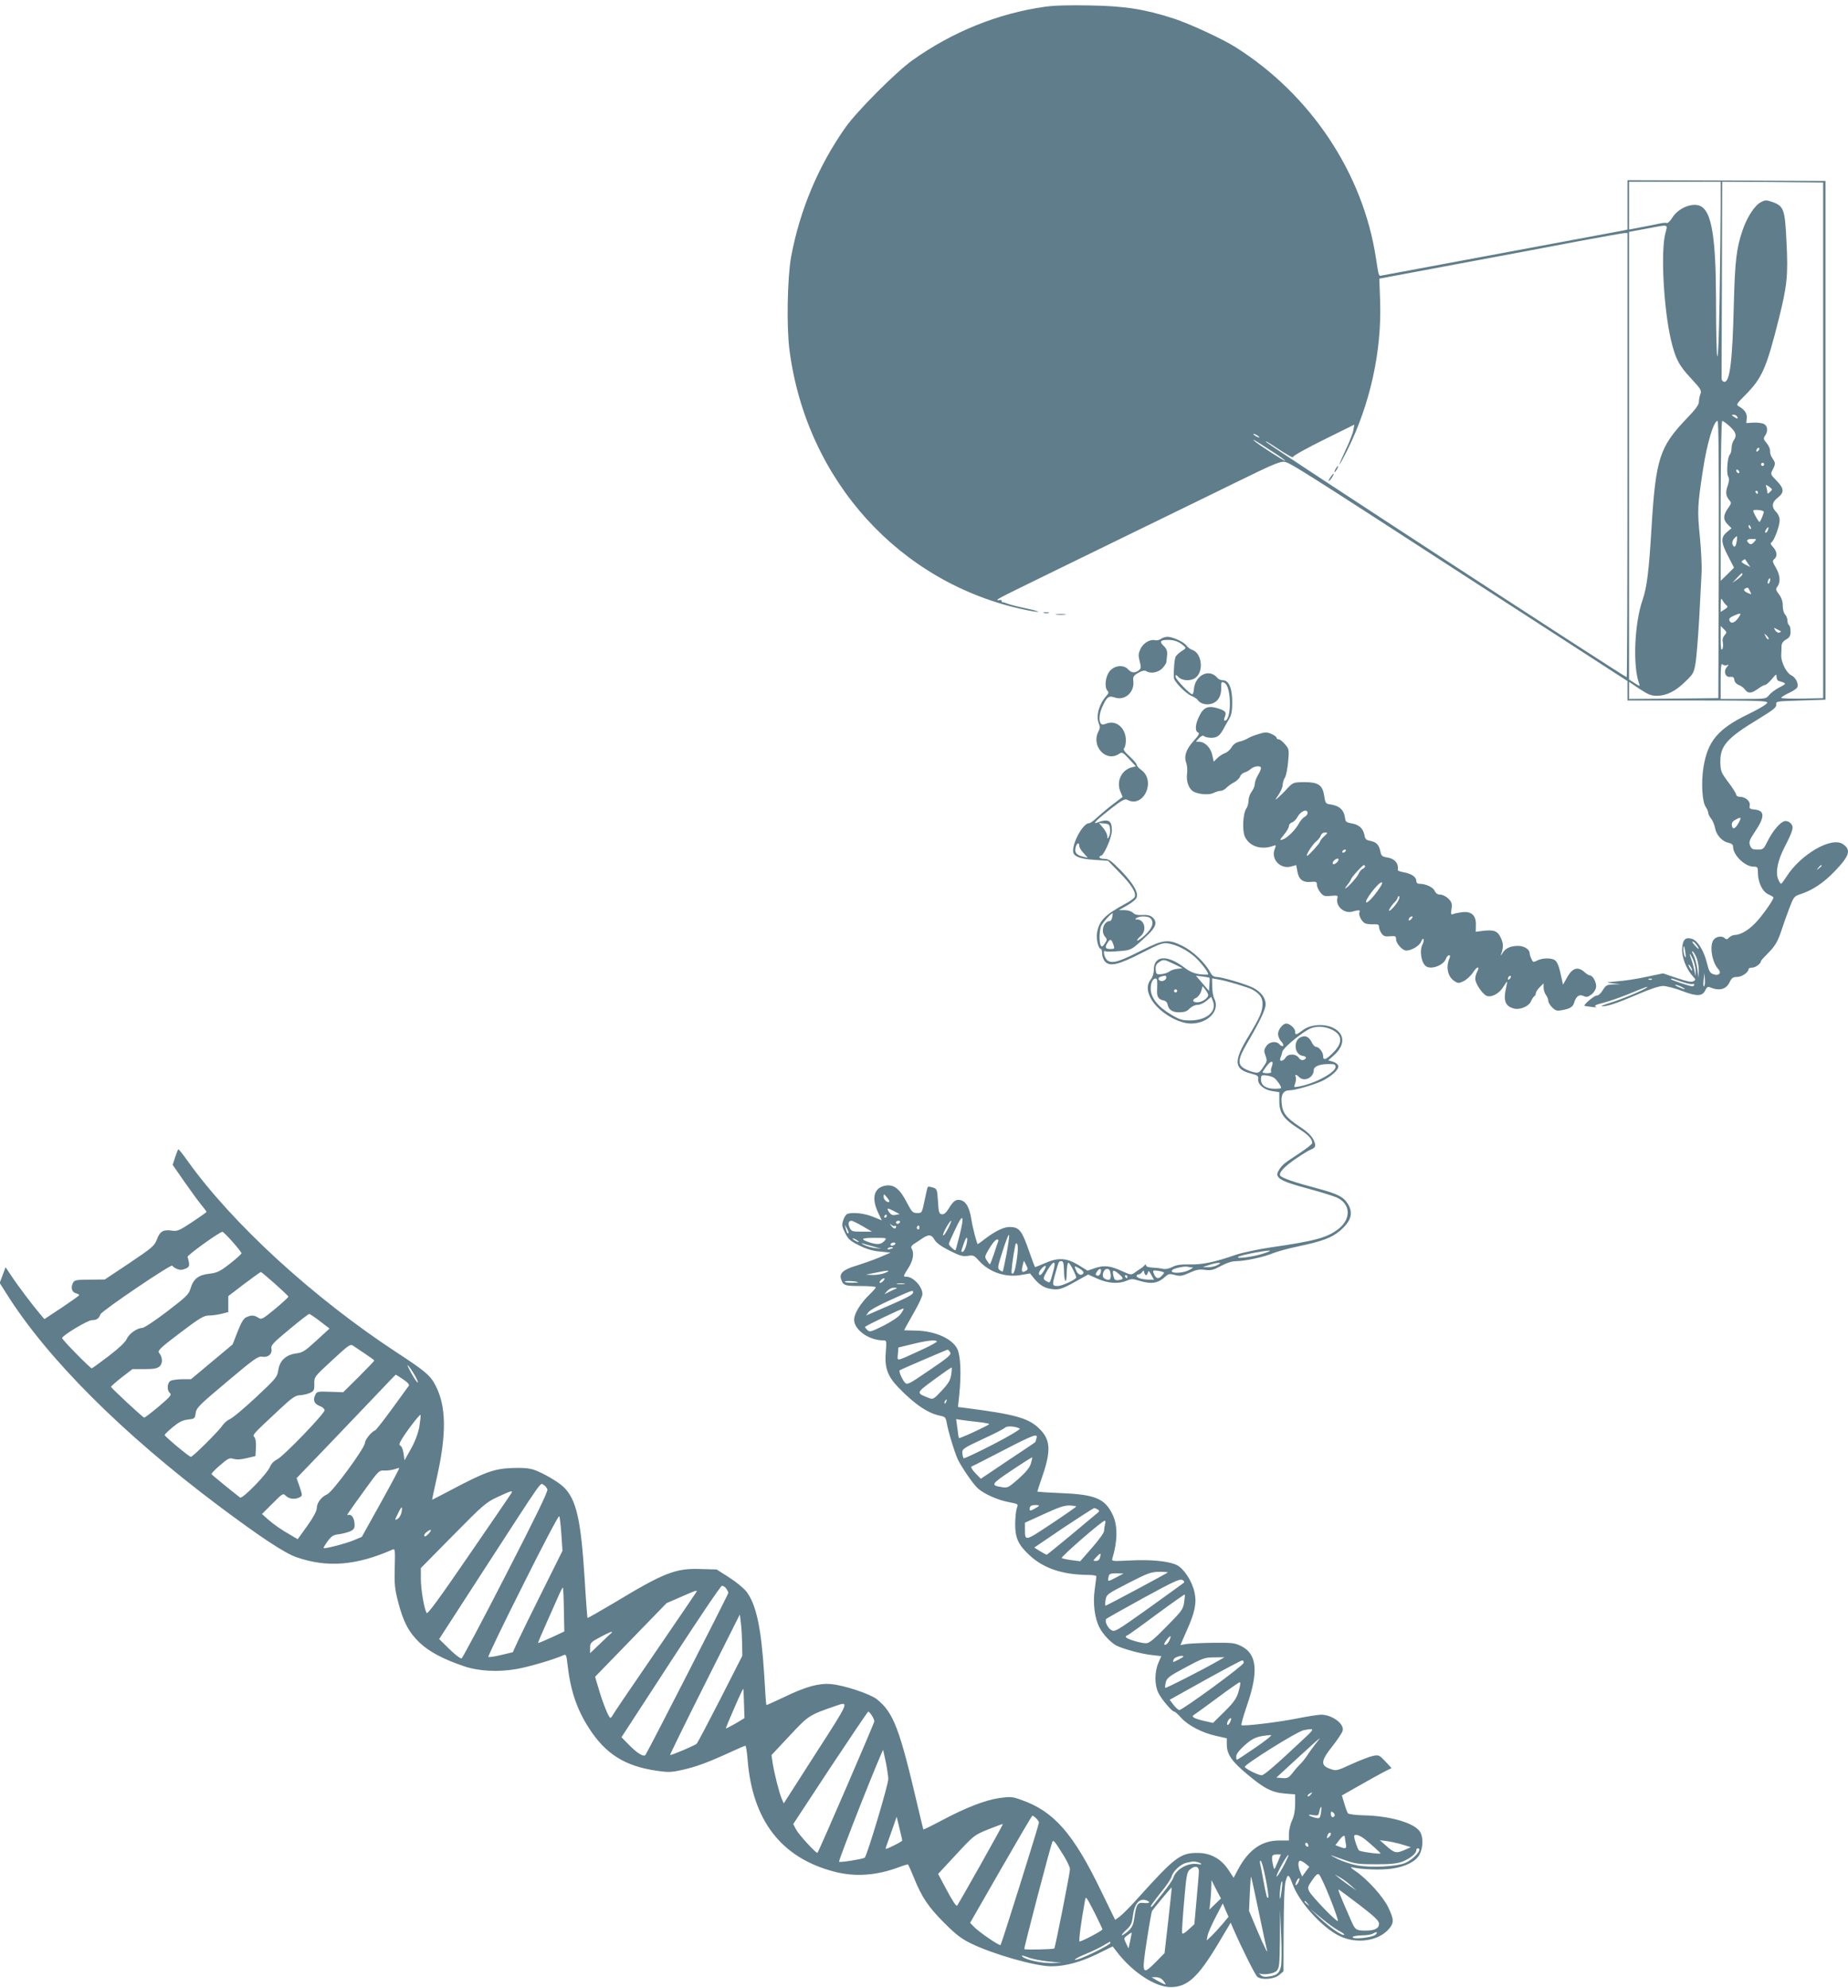
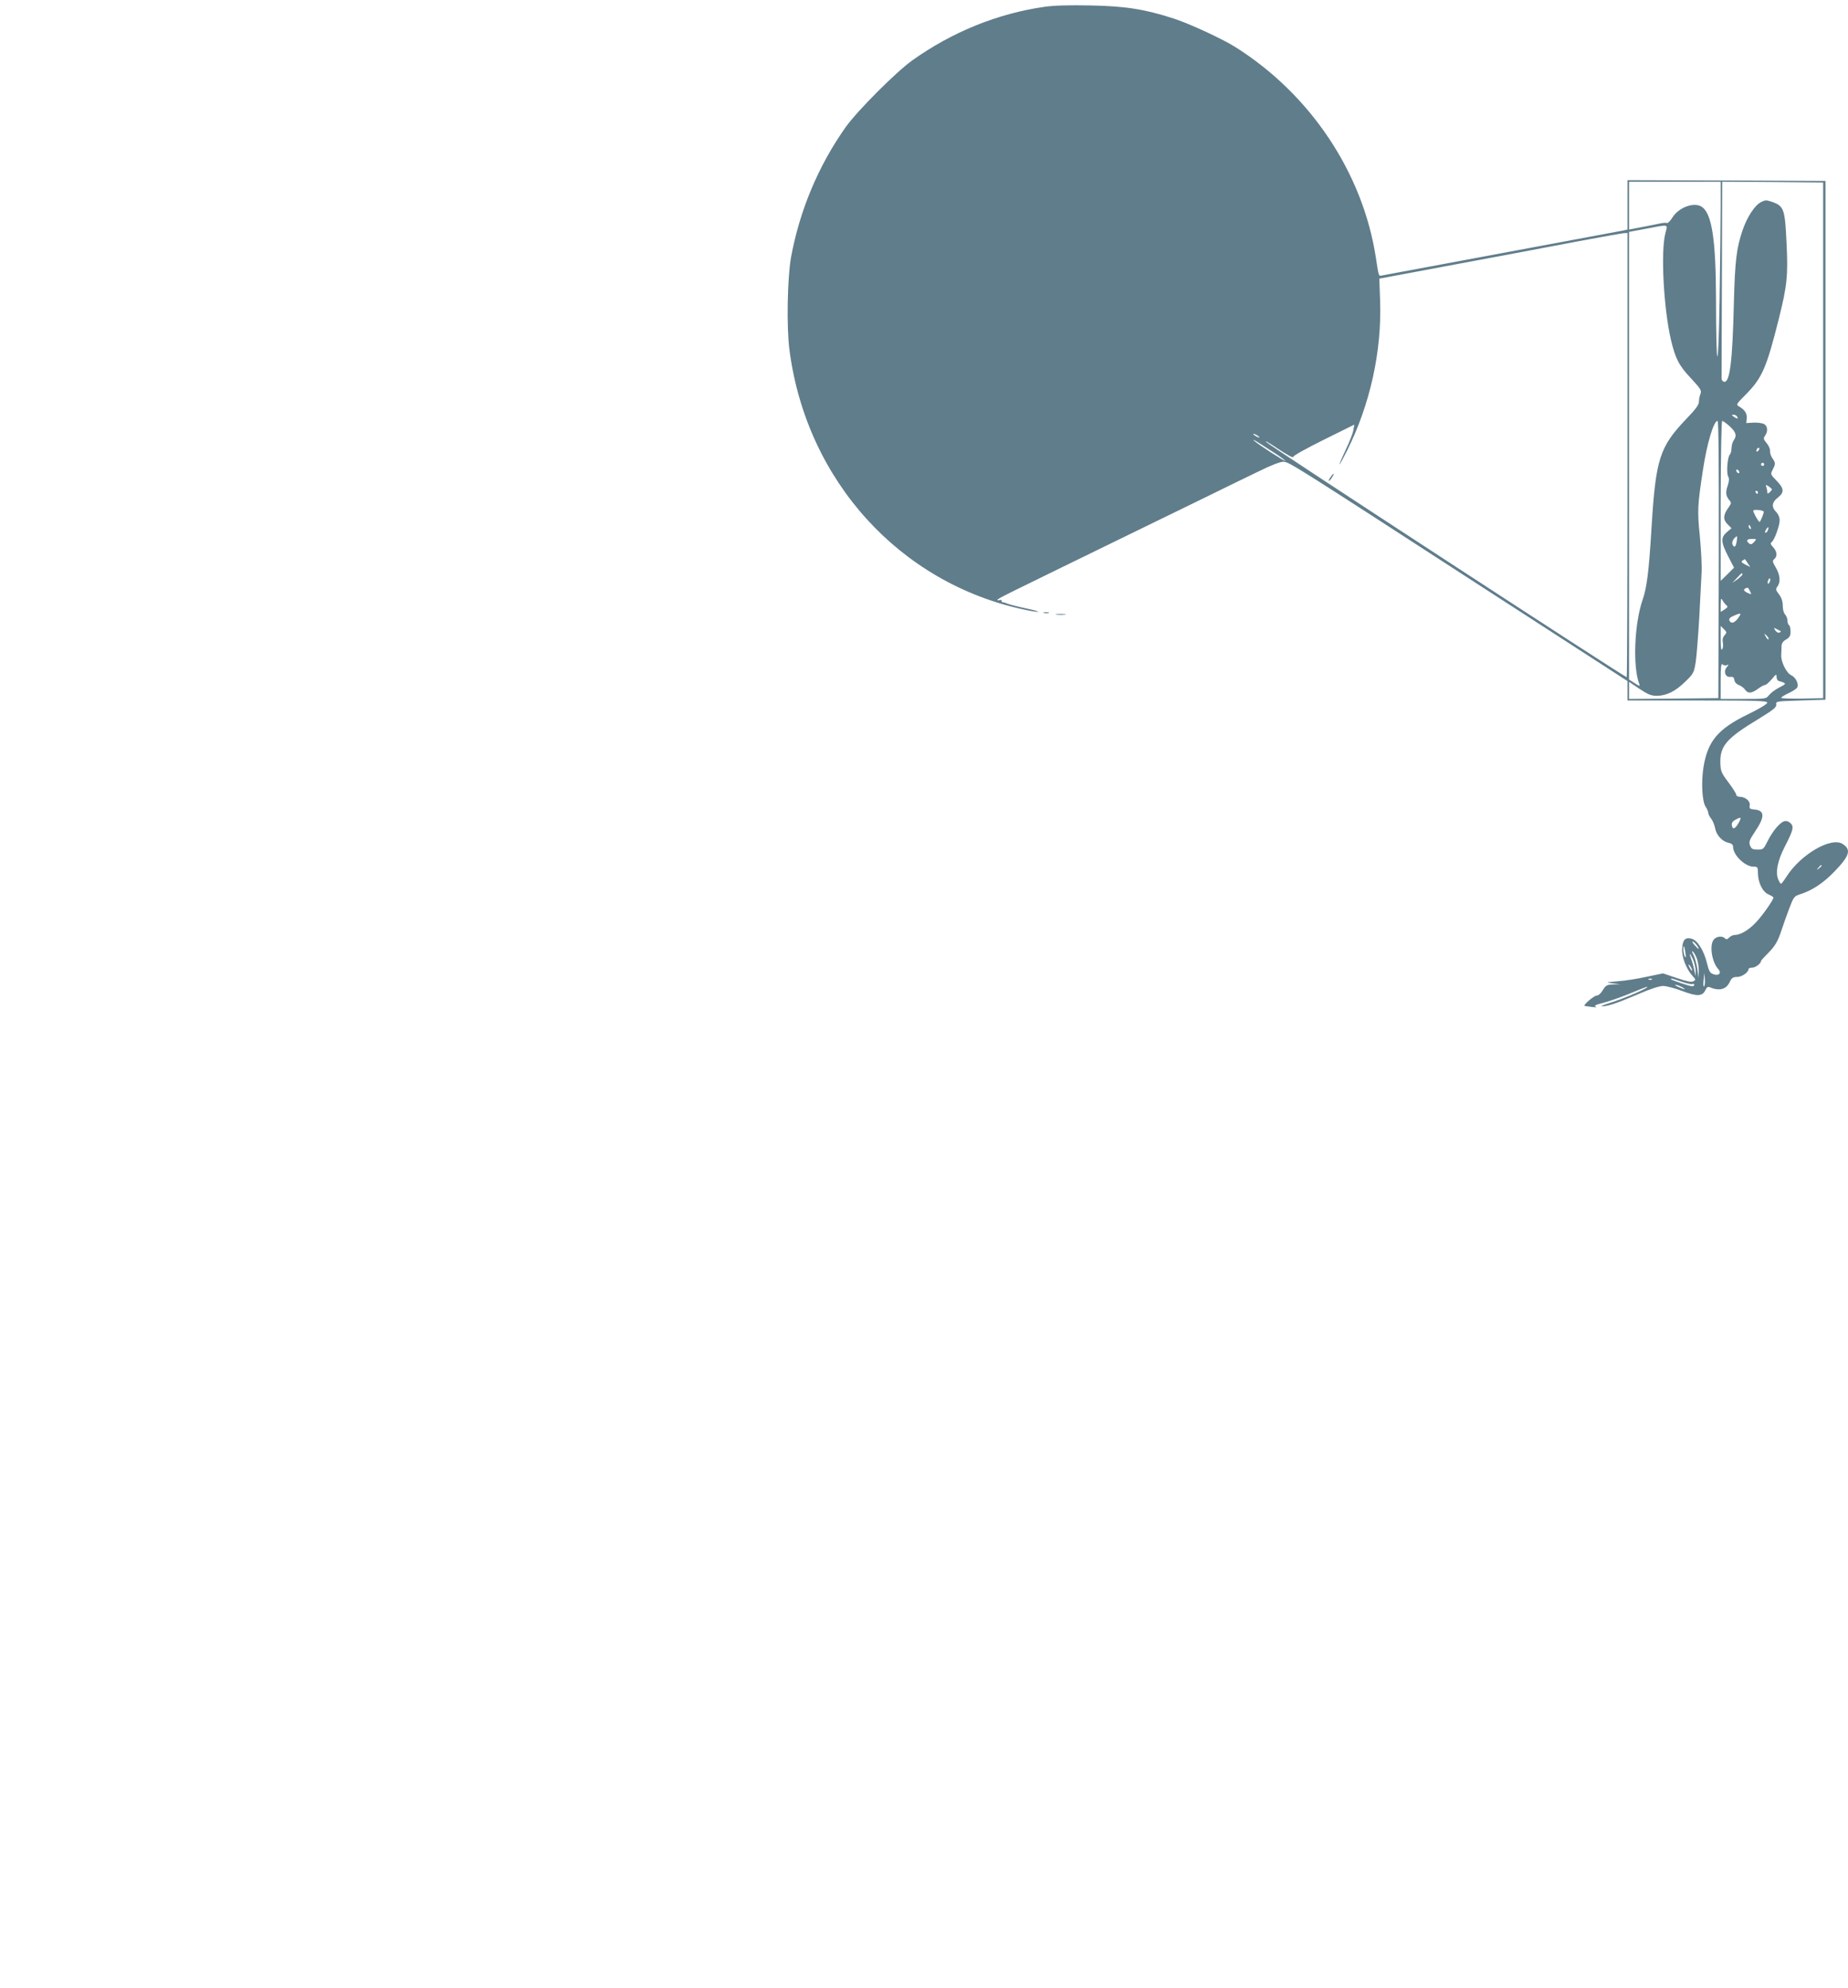
<svg xmlns="http://www.w3.org/2000/svg" version="1.0" width="1190pt" height="1280pt" viewBox="0 0 1190 1280" preserveAspectRatio="xMidYMid meet">
  <g transform="translate(0,1280) scale(0.1,-0.1)" fill="#607d8b" stroke="none">
    <path d="M6725 12756 c-300 -43 -592 -161 -848 -343 -106 -75 -355 -325 -431 -431 -176 -249 -296 -535 -352 -837 -24 -136 -30 -451 -10 -601 110 -839 711 -1501 1516 -1670 36 -8 74 -14 85 -13 11 0 -22 10 -74 21 -52 11 -106 25 -120 30 -14 6 -29 11 -33 10 -5 -1 -8 3 -8 9 0 6 -7 8 -16 5 -8 -3 -13 -2 -10 3 6 10 38 25 891 441 116 56 311 152 435 212 124 61 284 139 355 173 83 41 141 63 160 62 37 -2 58 -15 1252 -789 l963 -623 0 -62 0 -63 450 0 c382 0 450 -2 450 -14 0 -9 -52 -40 -124 -75 -194 -94 -260 -173 -287 -343 -15 -97 -8 -218 14 -252 10 -14 17 -32 17 -39 0 -8 8 -25 19 -38 10 -13 21 -40 25 -60 8 -46 46 -87 86 -95 21 -5 30 -12 30 -26 0 -54 77 -128 132 -128 26 0 28 -3 28 -42 1 -62 31 -122 69 -137 17 -8 31 -16 31 -20 -1 -16 -70 -115 -113 -160 -47 -50 -100 -81 -138 -81 -9 0 -25 -7 -34 -16 -12 -13 -19 -14 -28 -5 -17 17 -52 13 -70 -7 -31 -34 -15 -145 28 -192 22 -24 4 -45 -30 -33 -24 8 -30 18 -44 75 -20 80 -61 145 -98 154 -41 11 -58 -6 -61 -65 -3 -54 27 -132 70 -178 18 -20 19 -22 2 -31 -12 -7 -41 -1 -106 21 l-89 30 -106 -22 c-58 -13 -142 -26 -187 -29 -79 -7 -80 -7 -31 -13 l50 -6 -47 -1 c-41 -2 -48 -6 -67 -37 -12 -21 -28 -35 -40 -35 -16 0 -86 -60 -78 -66 1 -1 22 -4 47 -7 25 -3 36 -3 26 2 -14 5 -2 12 50 25 38 10 107 34 154 53 121 50 136 55 125 45 -19 -16 -159 -75 -235 -98 -41 -13 -66 -23 -55 -23 35 -1 96 19 229 76 85 37 142 55 167 55 21 -1 77 -15 123 -33 94 -36 130 -34 148 7 8 17 16 23 27 18 61 -26 106 -15 128 31 14 29 22 35 49 35 31 0 74 30 74 52 0 4 11 8 23 8 22 0 57 27 57 43 0 3 20 25 44 49 48 48 65 78 91 158 10 30 31 90 47 132 27 71 32 78 66 89 82 26 153 73 227 150 96 100 107 138 51 175 -74 48 -271 -67 -362 -210 -16 -25 -32 -46 -35 -46 -4 0 -12 13 -19 30 -18 45 -3 119 42 207 56 109 61 130 38 153 -11 11 -26 16 -39 13 -29 -7 -77 -65 -109 -129 -25 -51 -28 -54 -64 -54 -32 0 -40 4 -49 27 -8 23 -4 34 31 87 66 97 65 138 -2 144 -31 3 -34 6 -31 26 6 27 -28 56 -64 56 -13 0 -23 6 -23 14 0 7 -23 43 -50 79 -46 61 -50 71 -52 124 -3 110 39 159 244 283 98 60 118 76 116 94 -3 21 0 21 157 26 l160 5 0 1670 0 1670 -637 3 -638 2 0 -159 0 -159 -27 -6 c-16 -3 -368 -69 -783 -146 -415 -77 -763 -142 -773 -144 -19 -5 -19 -5 -37 114 -84 548 -422 1053 -905 1357 -82 52 -294 150 -395 183 -188 61 -314 81 -540 85 -135 3 -236 0 -295 -9z m4355 -1283 c0 -87 -3 -358 -7 -603 -8 -491 -22 -485 -23 10 -1 372 -26 540 -88 586 -48 37 -151 1 -193 -67 -13 -21 -29 -37 -35 -35 -6 3 -29 1 -50 -4 -22 -5 -74 -15 -116 -23 l-78 -15 0 154 0 154 295 0 295 0 0 -157z m660 -1508 l0 -1660 -135 -3 c-74 -1 -135 1 -135 5 0 5 22 18 49 31 27 12 51 29 55 37 9 24 -11 64 -39 77 -31 14 -67 86 -65 130 1 18 2 45 2 59 1 17 10 31 30 42 22 13 28 23 28 51 0 19 -4 38 -10 41 -5 3 -10 17 -10 30 0 13 -7 30 -15 39 -9 8 -15 33 -15 56 0 28 -8 51 -24 73 -22 29 -23 34 -10 51 21 29 17 74 -11 122 -21 36 -23 43 -10 54 22 18 18 50 -7 77 -17 18 -19 26 -10 32 17 11 52 105 52 142 0 18 -9 39 -22 52 -32 32 -29 63 10 93 43 34 41 59 -8 109 -40 41 -40 42 -25 71 19 37 19 44 -2 74 -10 14 -16 34 -15 46 2 12 -8 34 -21 50 -22 26 -23 32 -11 49 20 27 17 63 -7 75 -11 6 -41 10 -67 9 l-47 -3 3 31 c3 32 -13 55 -53 78 -16 10 -11 17 43 71 109 110 136 171 216 489 54 216 61 281 50 497 -10 212 -17 231 -92 258 -39 13 -45 13 -75 -3 -39 -21 -88 -97 -116 -180 -39 -114 -49 -196 -56 -472 -9 -375 -26 -510 -63 -503 -10 2 -17 12 -16 26 0 12 1 301 2 642 l2 620 325 -2 325 -3 0 -1660z m-1016 1333 c-31 -118 -11 -484 36 -687 29 -121 51 -164 129 -247 63 -68 69 -78 61 -100 -6 -14 -10 -37 -10 -51 0 -19 -22 -49 -80 -109 -173 -181 -198 -257 -225 -699 -17 -284 -30 -386 -57 -465 -54 -154 -65 -433 -22 -544 6 -16 3 -15 -29 5 l-37 24 0 1441 0 1441 108 20 c154 29 141 32 126 -29z m-244 -1428 c0 -786 -2 -1430 -5 -1430 -13 0 -2297 1489 -2320 1513 -13 13 7 2 60 -33 78 -52 116 -72 113 -61 -2 6 86 55 195 109 l198 98 -6 -35 c-3 -19 -25 -77 -50 -128 -24 -51 -42 -93 -39 -93 2 0 23 39 48 88 149 298 225 643 213 968 l-5 140 502 94 c275 51 625 117 776 146 151 28 285 52 298 53 l22 1 0 -1430z m705 249 c11 -17 2 -18 -19 -3 -17 12 -17 14 -4 14 9 0 20 -5 23 -11z m-117 -921 l-3 -893 -287 -3 -288 -2 0 55 0 55 67 -45 c56 -37 76 -45 113 -45 62 1 119 29 183 92 52 50 55 57 66 123 6 39 16 167 23 285 6 118 13 249 15 291 3 42 -3 148 -11 235 -17 167 -15 200 20 429 26 171 69 315 94 315 7 0 9 -279 8 -892z m66 861 c43 -38 52 -62 32 -91 -9 -12 -16 -36 -16 -53 0 -17 -5 -36 -11 -42 -15 -15 -23 -116 -11 -140 8 -14 7 -30 -3 -61 -15 -43 -12 -65 12 -94 13 -14 12 -20 -6 -45 -35 -48 -37 -78 -7 -108 l26 -26 -30 -25 c-40 -34 -39 -65 8 -155 l38 -74 -43 -43 -43 -42 0 515 c1 304 5 515 10 515 5 0 25 -14 44 -31z m-3024 -75 c0 -2 -9 0 -20 6 -11 6 -20 13 -20 16 0 2 9 0 20 -6 11 -6 20 -13 20 -16z m78 -88 c51 -32 90 -61 88 -63 -4 -5 -181 110 -201 130 -14 14 5 3 113 -67z m3134 2 c-7 -7 -12 -8 -12 -2 0 14 12 26 19 19 2 -3 -1 -11 -7 -17z m38 -88 c0 -5 -4 -10 -10 -10 -5 0 -10 5 -10 10 0 6 5 10 10 10 6 0 10 -4 10 -10z m-160 -51 c0 -6 -4 -7 -10 -4 -5 3 -10 11 -10 16 0 6 5 7 10 4 6 -3 10 -11 10 -16z m210 -110 c0 -4 -7 -12 -15 -19 -12 -10 -15 -10 -15 3 0 8 -3 23 -6 32 -6 15 -4 15 15 4 11 -8 21 -17 21 -20z m-90 -19 c0 -5 -2 -10 -4 -10 -3 0 -8 5 -11 10 -3 6 -1 10 4 10 6 0 11 -4 11 -10z m37 -123 c4 -5 -20 -67 -27 -67 -7 0 -40 59 -40 72 0 9 57 5 67 -5z m-83 -103 c3 -8 2 -12 -4 -9 -6 3 -10 10 -10 16 0 14 7 11 14 -7z m110 -18 c-3 -9 -10 -16 -15 -16 -5 0 -4 9 3 20 14 22 21 20 12 -4z m-201 -73 c-6 -36 -17 -43 -27 -17 -4 10 1 25 10 36 21 23 23 21 17 -19z m112 -3 c-14 -15 -21 -17 -32 -9 -22 19 -15 29 19 29 30 0 31 0 13 -20z m-41 -136 l17 -25 -32 16 c-25 13 -29 19 -18 26 8 5 15 9 15 9 1 0 9 -12 18 -26z m-34 -72 c0 -5 -15 -19 -32 -32 l-33 -23 29 31 c31 34 36 37 36 24z m176 -48 c-4 -9 -9 -15 -11 -12 -3 3 -3 13 1 22 4 9 9 15 11 12 3 -3 3 -13 -1 -22z m-127 -61 c11 -22 11 -22 -14 -11 -27 12 -32 24 -12 31 14 5 12 7 26 -20z m-153 -89 c12 -10 10 -14 -11 -28 l-25 -16 0 47 c1 40 2 45 12 28 6 -11 17 -25 24 -31z m88 -66 c-26 -46 -57 -61 -68 -32 -4 10 4 19 27 29 40 18 50 18 41 3z m-99 -128 c-11 -13 -15 -28 -11 -47 3 -15 2 -35 -4 -43 -7 -10 -10 10 -10 68 l0 82 21 -21 c19 -19 20 -22 4 -39z m363 25 c2 -1 -3 -5 -11 -8 -7 -3 -19 4 -26 15 -11 18 -10 18 11 7 13 -6 24 -13 26 -14z m-80 -51 c-4 -3 -12 5 -18 18 -12 22 -12 22 6 6 10 -10 15 -20 12 -24z m-269 -167 c15 6 15 5 0 -13 -23 -27 -8 -67 23 -62 18 2 24 -3 26 -20 2 -14 14 -27 30 -33 14 -5 32 -19 39 -29 19 -27 42 -25 83 5 19 14 39 25 46 25 7 0 26 17 43 37 28 34 31 35 31 15 0 -12 6 -24 13 -26 53 -16 54 -17 5 -42 -25 -13 -55 -35 -66 -49 -20 -25 -22 -25 -166 -25 l-146 0 0 117 c0 86 3 114 11 106 6 -6 19 -9 28 -6z m75 -1018 c-22 -38 -38 -42 -42 -12 -2 15 5 26 25 36 36 20 39 15 17 -24z m536 -273 c0 -2 -8 -10 -17 -17 -16 -13 -17 -12 -4 4 13 16 21 21 21 13z m-802 -514 c20 -30 11 -28 -17 4 -13 15 -17 24 -10 22 7 -2 19 -14 27 -26z m-75 -47 c4 -27 3 -35 -3 -25 -5 8 -10 28 -10 44 0 39 6 30 13 -19z m72 -32 c8 -19 14 -56 14 -82 l-2 -46 -7 55 c-4 30 -15 70 -24 89 -10 18 -13 30 -7 26 6 -3 18 -22 26 -42z m-6 -83 l-1 -35 -8 40 c-5 22 -13 53 -19 68 -17 45 -11 46 10 2 10 -22 18 -56 18 -75z m-29 20 c6 -11 8 -20 6 -20 -3 0 -10 9 -16 20 -6 11 -8 20 -6 20 3 0 10 -9 16 -20z m83 -121 c-4 -4 -6 13 -3 39 l5 47 3 -39 c2 -21 0 -42 -5 -47z m-336 45 c-3 -3 -12 -4 -19 -1 -8 3 -5 6 6 6 11 1 17 -2 13 -5z m189 -14 c32 -11 64 -18 71 -16 7 3 13 1 13 -4 0 -6 -6 -10 -13 -10 -16 0 -137 40 -137 46 0 6 3 6 66 -16z m4 -35 c33 -19 21 -19 -21 0 -19 8 -27 14 -19 14 8 0 26 -6 40 -14z" />
-     <path d="M8600 9780 c-6 -11 -8 -20 -6 -20 3 0 10 9 16 20 6 11 8 20 6 20 -3 0 -10 -9 -16 -20z" />
    <path d="M8565 9724 c-9 -15 -12 -23 -6 -20 11 7 35 46 28 46 -3 0 -12 -12 -22 -26z" />
    <path d="M6723 8853 c9 -2 23 -2 30 0 6 3 -1 5 -18 5 -16 0 -22 -2 -12 -5z" />
    <path d="M6803 8843 c15 -2 39 -2 55 0 15 2 2 4 -28 4 -30 0 -43 -2 -27 -4z" />
-     <path d="M7475 8686 c-10 -7 -27 -11 -37 -8 -32 8 -76 -18 -94 -56 -14 -31 -15 -43 -5 -80 10 -39 9 -46 -6 -58 -25 -19 -47 -17 -68 6 -29 32 -87 27 -119 -11 -28 -33 -36 -105 -14 -127 9 -9 7 -17 -9 -34 -45 -50 -67 -128 -48 -174 9 -23 9 -34 -2 -54 -48 -93 48 -199 131 -145 22 15 25 13 67 -32 l43 -47 -28 -7 c-65 -18 -98 -90 -72 -154 l15 -36 -62 -47 c-34 -26 -79 -64 -101 -84 -21 -21 -45 -38 -53 -38 -37 0 -103 -115 -103 -179 0 -34 41 -51 136 -57 l89 -6 76 -78 c77 -79 106 -127 96 -155 -4 -8 -29 -27 -57 -42 -137 -74 -173 -111 -186 -191 -6 -40 9 -102 26 -102 3 0 7 -13 7 -30 0 -16 8 -39 19 -51 31 -34 87 -21 237 56 115 59 135 66 169 61 56 -9 120 -42 172 -87 39 -35 86 -96 86 -112 0 -3 -23 -3 -52 0 -38 5 -64 16 -98 41 -113 87 -200 82 -200 -12 0 -23 -8 -48 -20 -63 -28 -36 -25 -81 8 -134 51 -79 169 -149 252 -149 112 1 190 86 148 163 -6 12 -12 46 -12 75 l-1 53 40 -7 c51 -8 186 -49 217 -64 48 -26 68 -52 68 -92 0 -50 -16 -87 -91 -211 -97 -159 -93 -211 16 -239 43 -11 50 -16 47 -35 -5 -34 37 -70 91 -78 l45 -7 0 -52 c-1 -83 26 -121 134 -189 53 -34 78 -61 78 -87 0 -6 -37 -35 -82 -65 -102 -67 -110 -73 -132 -108 -33 -49 2 -71 195 -122 73 -20 151 -44 175 -54 92 -41 97 -139 11 -205 -72 -55 -149 -76 -432 -117 -82 -12 -186 -34 -230 -49 -135 -47 -215 -63 -295 -61 -56 1 -84 -3 -110 -16 -23 -12 -45 -16 -65 -12 -16 4 -47 7 -67 8 -23 1 -38 6 -38 14 0 7 -3 8 -8 2 -4 -5 -14 -14 -23 -20 -9 -5 -27 -18 -41 -28 -24 -17 -27 -16 -81 8 -77 36 -116 40 -174 21 l-50 -17 -58 36 c-80 48 -133 50 -224 9 -30 -13 -55 -23 -56 -22 -2 2 -17 42 -34 90 -51 148 -67 168 -131 168 -37 0 -90 -26 -154 -74 -25 -20 -48 -36 -50 -36 -5 0 -34 109 -41 160 -11 68 -31 109 -60 120 -34 13 -54 2 -85 -50 -18 -29 -31 -40 -45 -38 -18 3 -21 13 -25 83 -5 76 -6 80 -32 89 -15 5 -30 7 -33 4 -3 -2 -12 -42 -21 -86 -17 -82 -17 -82 -48 -82 -28 0 -34 6 -65 65 -45 88 -82 119 -135 112 -77 -11 -97 -77 -52 -173 l24 -51 -57 23 c-53 22 -132 31 -165 18 -8 -3 -20 -21 -26 -40 -10 -30 -9 -41 12 -82 19 -40 33 -52 89 -80 46 -23 87 -36 135 -40 l69 -7 -75 -32 c-41 -17 -107 -40 -146 -52 -81 -24 -109 -48 -99 -83 14 -45 23 -48 126 -48 55 0 99 -4 99 -8 0 -4 -19 -26 -41 -47 -58 -56 -99 -123 -99 -162 0 -65 96 -133 187 -133 22 0 23 -2 17 -73 -9 -101 11 -157 79 -228 108 -112 193 -169 274 -185 28 -5 33 -11 39 -43 9 -56 54 -202 74 -242 30 -57 95 -152 126 -181 39 -36 130 -77 203 -90 58 -11 59 -12 49 -37 -5 -14 -10 -60 -11 -101 0 -92 19 -135 92 -203 91 -85 213 -126 379 -127 28 0 52 -4 52 -9 0 -5 -5 -44 -11 -87 -12 -88 0 -183 31 -243 22 -43 73 -97 109 -116 44 -22 165 -55 229 -61 l60 -7 -19 -44 c-25 -60 -25 -142 1 -194 22 -43 87 -119 101 -119 5 0 25 -17 44 -39 45 -50 135 -97 224 -117 l71 -16 0 -39 c0 -64 31 -109 132 -193 109 -92 159 -117 245 -124 l63 -5 0 -62 c0 -41 -7 -78 -20 -106 -11 -24 -20 -63 -20 -86 l0 -43 -63 0 c-112 0 -196 -59 -264 -185 l-29 -55 -33 50 c-47 72 -115 110 -200 110 -110 0 -145 -26 -389 -297 -45 -51 -96 -101 -112 -113 l-29 -21 -91 187 c-178 369 -304 513 -515 586 -58 21 -69 21 -142 11 -92 -14 -215 -62 -371 -145 -62 -33 -114 -58 -116 -57 -1 2 -17 67 -35 144 -119 510 -157 608 -265 695 -44 34 -211 90 -295 97 -77 7 -162 -16 -300 -83 -63 -30 -115 -53 -116 -52 -2 2 -8 91 -14 198 -19 299 -51 449 -114 532 -18 23 -68 64 -112 92 l-80 51 -102 3 c-161 6 -236 -23 -557 -217 -93 -55 -171 -100 -173 -98 -1 2 -10 115 -18 250 -24 385 -54 517 -138 595 -36 34 -135 91 -189 109 -35 11 -74 14 -146 11 -111 -5 -169 -26 -387 -141 -66 -35 -121 -63 -122 -63 -1 1 14 71 33 156 60 272 57 446 -10 577 -33 66 -67 95 -251 215 -537 352 -1059 830 -1348 1235 -28 40 -55 73 -58 73 -3 0 -12 -23 -21 -50 l-16 -50 75 -108 c41 -59 90 -126 109 -149 19 -23 34 -43 34 -46 0 -2 -42 -32 -92 -65 -85 -56 -96 -61 -134 -55 -54 7 -74 -5 -94 -58 -15 -40 -30 -53 -176 -151 l-159 -106 -98 -1 c-93 -1 -98 -2 -109 -25 -13 -30 -4 -56 22 -63 11 -3 20 -8 20 -12 0 -3 -51 -39 -112 -80 l-112 -74 -29 34 c-48 57 -142 181 -182 242 l-39 58 -19 -51 -19 -50 43 -68 c263 -419 745 -901 1372 -1371 265 -198 420 -301 496 -327 198 -69 386 -54 621 50 14 6 15 -8 12 -116 -3 -106 0 -136 21 -219 34 -132 69 -198 139 -265 60 -57 148 -105 283 -151 95 -33 222 -40 341 -19 77 13 247 63 305 90 14 6 17 -3 23 -56 19 -171 60 -294 141 -418 106 -164 231 -242 435 -271 74 -11 95 -10 165 6 87 19 170 50 309 114 49 23 92 41 96 41 4 0 10 -39 14 -86 30 -393 216 -635 556 -724 136 -36 275 -26 421 29 29 11 55 19 57 16 2 -2 19 -40 37 -84 50 -125 93 -189 195 -291 75 -75 111 -103 171 -132 142 -70 417 -148 519 -148 90 0 188 27 295 79 l100 49 24 -31 c101 -134 251 -232 351 -231 106 1 174 63 301 274 l84 141 14 -33 c59 -135 144 -305 158 -316 30 -22 108 -15 140 12 l28 24 1 269 c1 179 5 282 13 312 14 49 20 46 45 -21 43 -117 192 -281 304 -334 110 -52 251 -31 317 48 32 38 32 59 -5 137 -33 69 -134 181 -210 233 -33 22 -38 29 -20 25 58 -14 190 -18 254 -8 89 13 153 46 177 91 25 47 25 120 -1 152 -42 54 -193 96 -355 100 -53 1 -100 7 -105 13 -4 5 -15 34 -23 62 l-16 53 42 24 c110 63 215 121 245 136 l33 16 -40 43 c-38 41 -43 43 -78 36 -21 -4 -82 -27 -137 -52 -98 -45 -101 -46 -140 -32 -64 22 -61 52 14 146 33 42 63 87 66 100 12 44 -68 103 -139 103 -19 0 -88 -11 -153 -24 -124 -25 -351 -52 -360 -43 -3 3 13 60 36 127 76 220 64 332 -38 382 -43 21 -59 22 -182 21 -74 -1 -152 -5 -172 -8 l-37 -7 39 89 c55 122 67 181 52 251 -15 71 -69 154 -115 176 -53 25 -168 36 -301 29 -113 -6 -118 -5 -113 13 34 112 35 211 3 279 -50 107 -113 133 -338 142 -82 3 -148 8 -148 10 0 3 16 51 35 106 55 163 49 232 -27 303 -67 64 -157 89 -471 129 l-48 6 8 77 c14 134 9 252 -12 296 -32 67 -144 117 -267 119 l-76 2 13 25 c8 14 34 61 59 105 25 44 46 90 46 103 0 48 -59 112 -104 112 -21 0 -21 2 14 57 30 47 38 95 21 123 -7 10 -3 18 13 30 13 8 34 22 47 31 47 33 66 33 86 -2 12 -21 42 -43 97 -71 66 -33 86 -39 118 -34 35 6 41 3 69 -28 66 -76 173 -113 273 -95 l59 10 29 -36 c37 -44 71 -62 125 -66 40 -3 61 5 179 72 l41 23 60 -27 c68 -30 135 -35 188 -13 29 13 40 13 81 0 80 -24 121 -17 170 28 19 17 27 18 60 9 33 -9 46 -7 93 14 43 20 64 24 100 19 39 -5 55 -1 103 25 37 20 72 31 98 31 56 0 181 27 237 51 26 11 100 31 166 45 152 32 213 55 266 100 72 62 87 113 51 172 -29 47 -67 66 -203 102 -137 36 -224 66 -233 81 -11 18 26 58 101 109 41 28 83 54 93 57 35 14 39 25 20 65 -13 26 -40 52 -90 85 -87 58 -109 87 -115 150 -6 55 11 83 51 83 35 0 156 35 209 60 60 29 110 74 105 97 -2 10 -17 22 -34 27 l-31 9 35 31 c75 66 74 139 -1 177 -58 30 -149 24 -198 -14 -43 -32 -49 -33 -49 -8 0 20 -35 51 -57 51 -22 0 -53 -39 -53 -67 0 -15 9 -37 21 -49 11 -12 16 -25 11 -28 -5 -3 -15 1 -22 9 -20 25 -67 19 -86 -11 -15 -22 -16 -31 -5 -61 12 -32 11 -37 -15 -74 -24 -36 -30 -39 -58 -33 -17 3 -44 14 -61 23 -47 26 -44 61 11 156 89 152 124 226 124 259 0 41 -30 80 -80 106 -47 24 -203 70 -237 70 -17 0 -29 9 -41 32 -32 60 -111 135 -176 167 -93 46 -123 43 -264 -28 -146 -74 -188 -86 -219 -66 -22 15 -35 74 -13 60 5 -3 44 -3 86 1 82 7 80 6 185 105 54 51 63 84 30 113 -14 12 -33 17 -64 15 -31 -2 -50 2 -61 14 -10 10 -33 17 -54 17 l-37 0 49 28 c27 15 55 36 62 47 20 31 -12 90 -97 179 -63 64 -79 76 -107 76 -17 0 -32 5 -32 10 0 6 4 10 9 10 19 0 71 118 71 163 0 66 -23 78 -97 50 -32 -12 3 22 94 93 69 53 87 63 103 54 103 -55 186 121 90 192 -17 12 -30 27 -30 34 0 6 -21 31 -46 54 -33 30 -43 45 -35 53 6 6 11 29 11 50 0 79 -61 132 -123 109 -24 -9 -33 -9 -39 1 -14 21 -9 66 13 112 28 60 39 67 78 54 64 -22 128 34 119 106 -3 28 1 35 32 53 24 14 41 17 51 11 28 -18 75 -10 103 17 14 15 27 34 27 43 1 9 3 30 5 48 1 22 -5 38 -22 54 -30 28 -23 39 27 39 41 0 71 -11 102 -38 16 -14 15 -16 -12 -33 -16 -10 -34 -26 -40 -36 -8 -16 -14 -85 -12 -136 1 -25 76 -102 114 -118 17 -7 36 -19 40 -26 15 -24 57 -35 92 -23 39 13 60 49 59 101 -1 40 2 44 23 31 44 -28 44 -242 0 -242 -5 0 -6 8 -2 18 15 36 9 44 -38 60 -66 21 -96 10 -124 -48 -26 -51 -30 -98 -8 -106 11 -5 5 -18 -30 -56 -48 -54 -62 -97 -46 -141 6 -15 8 -47 5 -70 -7 -48 13 -100 44 -115 31 -16 93 -21 120 -10 33 14 38 15 57 17 8 0 24 10 34 20 11 11 33 27 50 35 16 9 32 25 36 35 3 11 16 23 28 27 12 3 30 13 40 22 23 21 67 25 67 7 0 -8 -9 -29 -20 -47 -11 -18 -20 -44 -20 -56 0 -13 -9 -35 -20 -49 -11 -14 -20 -40 -20 -57 0 -17 -6 -40 -14 -51 -23 -34 -28 -147 -8 -185 31 -62 108 -84 184 -55 15 6 16 3 6 -23 -25 -65 38 -130 106 -111 17 5 31 9 32 9 1 0 4 -17 8 -38 8 -53 35 -75 86 -70 35 3 40 1 40 -18 0 -12 10 -34 22 -49 19 -24 26 -27 68 -23 42 4 47 3 42 -14 -13 -52 44 -103 98 -87 37 11 52 10 45 -2 -11 -17 15 -68 39 -75 11 -4 36 -6 54 -5 25 1 32 -2 32 -16 0 -10 7 -29 16 -42 13 -19 24 -22 55 -19 35 3 39 1 39 -20 0 -26 41 -72 65 -72 35 0 85 30 96 57 6 15 13 23 16 16 2 -7 0 -21 -6 -32 -22 -40 -9 -122 23 -143 33 -22 111 7 126 47 5 14 15 25 21 25 7 0 8 -7 4 -17 -26 -58 -13 -121 30 -149 24 -16 29 -16 60 -1 19 9 47 35 62 58 26 40 45 40 24 0 -6 -11 -11 -30 -11 -43 0 -28 42 -93 70 -108 29 -16 83 11 109 54 13 20 24 36 26 36 1 0 -1 -17 -6 -37 -20 -87 -6 -123 53 -137 38 -9 96 17 107 48 6 13 15 27 20 31 6 3 11 12 11 20 0 8 11 25 25 39 l25 25 0 -28 c0 -15 7 -36 15 -47 8 -10 15 -27 15 -37 0 -10 11 -29 25 -43 21 -21 31 -24 62 -18 52 9 70 20 79 46 12 43 33 58 60 46 20 -10 29 -8 52 9 15 11 28 32 30 47 4 29 -21 76 -40 76 -6 0 -21 9 -32 19 -43 40 -79 31 -113 -29 l-28 -50 -7 32 c-16 80 -28 113 -44 125 -23 17 -82 16 -115 -1 -25 -13 -28 -12 -38 11 -6 13 -11 30 -11 37 0 23 -36 46 -73 46 -51 0 -83 -15 -102 -47 -9 -15 -13 -19 -9 -8 16 47 16 68 -1 106 -21 45 -43 54 -114 46 l-48 -6 1 46 c1 60 -29 87 -89 80 -22 -3 -47 -8 -57 -12 -14 -6 -16 -1 -11 33 5 34 1 45 -20 66 -15 15 -38 26 -52 26 -17 0 -29 8 -37 25 -11 24 -58 45 -100 45 -11 0 -18 8 -18 20 0 24 -33 46 -82 54 -21 4 -37 10 -37 14 7 42 -19 73 -66 81 -34 5 -40 10 -46 39 -9 43 -25 60 -64 68 -28 5 -34 11 -39 39 -8 41 -36 67 -84 74 -30 5 -38 11 -40 31 -7 57 -37 84 -102 92 -21 3 -26 10 -31 43 -11 83 -37 101 -144 99 -56 -1 -61 -4 -95 -40 -19 -22 -46 -48 -59 -59 -23 -20 -23 -19 3 19 14 21 26 50 26 63 0 13 6 34 14 46 8 12 17 58 21 103 7 77 6 82 -20 112 -15 18 -33 32 -41 32 -8 0 -14 5 -14 11 0 5 -15 16 -33 24 -29 12 -41 12 -82 -1 -27 -8 -58 -20 -70 -28 -11 -7 -35 -17 -54 -21 -21 -5 -39 -17 -50 -36 -9 -16 -28 -33 -43 -38 -14 -5 -37 -20 -49 -32 l-23 -23 -9 40 c-9 47 -44 85 -81 88 l-25 1 21 23 c15 15 25 19 32 12 5 -5 26 -10 46 -10 38 0 56 13 81 61 8 15 23 42 34 60 15 26 20 52 20 109 0 89 -22 140 -59 140 -13 0 -30 7 -37 16 -52 63 -144 17 -151 -75 -1 -17 -6 -31 -10 -31 -16 0 -108 97 -108 113 0 15 3 14 20 -3 24 -24 77 -26 107 -5 57 40 43 161 -20 181 -12 4 -28 16 -36 27 -17 24 -87 56 -122 57 -14 0 -34 -6 -44 -14z m945 -1121 c0 -8 -9 -19 -20 -25 -11 -6 -27 -25 -36 -42 -21 -40 -75 -94 -104 -103 -22 -7 -21 -5 8 31 18 21 32 46 32 56 0 9 9 20 20 23 11 4 27 19 35 35 20 38 65 56 65 25z m-1272 -102 c2 -18 -1 -41 -7 -50 -9 -16 -10 -16 -11 4 0 12 -12 36 -27 53 l-26 31 34 -3 c30 -3 34 -7 37 -35z m1378 -48 c-14 -13 -26 -28 -26 -34 0 -9 -74 -91 -83 -91 -12 0 34 73 57 91 13 11 28 28 31 39 4 12 15 20 27 20 20 0 19 -2 -6 -25z m-1576 -62 c0 -9 12 -30 28 -46 l27 -30 -30 7 c-43 10 -57 28 -49 59 7 30 24 37 24 10z m1715 -33 c-3 -5 -11 -10 -16 -10 -6 0 -7 5 -4 10 3 6 11 10 16 10 6 0 7 -4 4 -10z m-61 -77 c-13 -9 -20 -10 -22 -3 -5 15 32 42 37 28 2 -6 -5 -17 -15 -25z m186 -22 c0 -5 -7 -11 -15 -15 -8 -3 -21 -18 -27 -33 -11 -24 -74 -93 -86 -93 -2 0 6 12 17 26 12 15 21 30 21 33 0 10 73 91 83 91 4 0 7 -4 7 -9z m94 -138 c-34 -51 -72 -93 -84 -93 -23 0 73 128 97 129 7 1 2 -15 -13 -36z m120 -81 c-17 -35 -69 -86 -58 -58 4 10 18 29 30 42 13 12 24 28 24 34 0 5 4 10 9 10 5 0 3 -13 -5 -28z m-1842 -107 c-2 -14 -9 -25 -15 -25 -40 0 -61 -68 -31 -101 14 -16 14 -20 -2 -44 -13 -20 -19 -23 -25 -13 -12 18 -11 91 1 124 8 21 64 84 75 84 1 0 0 -11 -3 -25z m246 -7 c26 -26 13 -64 -34 -108 -25 -23 -48 -39 -51 -36 -3 3 6 15 20 27 44 34 29 109 -21 109 -15 0 -15 2 -2 10 21 14 74 12 88 -2z m1682 -3 c-7 -9 -15 -13 -17 -11 -7 7 7 26 19 26 6 0 6 -6 -2 -15z m-1921 -165 c10 -29 9 -30 -20 -30 -32 0 -36 10 -17 40 17 27 24 25 37 -10z m391 -127 l55 -27 -35 -4 c-19 -2 -42 -10 -50 -17 -8 -7 -31 -15 -50 -17 -33 -3 -35 -1 -38 29 -2 23 3 35 20 47 30 21 33 20 98 -11z m-50 -87 c0 -16 -27 -29 -41 -20 -15 9 -10 22 9 27 29 8 32 7 32 -7z m278 -1 c2 -2 2 -21 0 -44 l-3 -41 -42 49 -42 49 42 -5 c23 -3 43 -7 45 -8z m1934 -7 c-7 -7 -12 -8 -12 -2 0 14 12 26 19 19 2 -3 -1 -11 -7 -17z m-2271 -10 c1 -7 1 -34 0 -59 -3 -47 8 -64 44 -71 11 -2 21 -12 23 -23 7 -37 31 -53 77 -53 33 1 50 7 66 25 13 13 34 23 50 23 15 0 41 12 58 26 l31 26 11 -29 c25 -67 -42 -123 -148 -123 -51 0 -68 5 -124 39 -84 50 -129 108 -129 165 0 39 13 66 32 66 4 0 9 -6 9 -12z m329 -94 c0 -19 -36 -45 -65 -47 -35 -3 -43 15 -13 28 13 6 27 25 33 43 l9 33 18 -23 c10 -13 18 -28 18 -34z m-200 26 c0 -5 -4 -10 -10 -10 -5 0 -10 5 -10 10 0 6 5 10 10 10 6 0 10 -4 10 -10z m987 -245 c77 -33 84 -86 19 -151 -48 -49 -66 -55 -66 -22 0 24 -27 58 -46 58 -7 0 -19 12 -26 27 -19 38 -41 49 -72 35 -50 -22 -41 -113 12 -120 26 -4 29 -17 6 -26 -11 -4 -22 1 -31 14 -19 27 -69 27 -85 0 -16 -25 -43 -27 -33 -2 4 9 10 27 12 40 5 22 94 99 163 141 41 25 96 27 147 6z m-377 -241 c-6 -14 -8 -30 -4 -35 3 -5 -9 -9 -25 -9 -17 0 -31 3 -31 6 0 3 12 21 26 40 29 38 48 37 34 -2z m410 -4 c0 -35 -133 -107 -234 -125 -36 -7 -36 -7 -26 19 5 14 7 33 4 41 -8 19 3 19 22 0 33 -33 94 -3 94 46 0 22 36 38 93 38 41 1 47 -2 47 -19z m-394 -71 c17 -13 44 -52 44 -64 0 -3 -19 -5 -43 -5 -55 0 -87 22 -87 60 0 27 3 29 34 26 18 -2 42 -9 52 -17z m-2479 -796 c-11 -10 -37 12 -37 31 1 21 1 21 21 -3 11 -13 18 -26 16 -28z m32 -62 l34 -18 -26 -5 c-20 -4 -30 1 -42 18 -18 28 -12 29 34 5z m-49 -31 c0 -5 -5 -10 -11 -10 -5 0 -7 5 -4 10 3 6 8 10 11 10 2 0 4 -4 4 -10z m469 -124 c-13 -50 -24 -93 -26 -95 -4 -6 -43 30 -43 40 0 5 19 48 42 96 50 107 60 91 27 -41z m-624 59 l60 -35 -66 0 c-61 0 -67 2 -78 26 -12 27 -7 44 12 44 7 0 39 -16 72 -35z m240 25 c-3 -5 -10 -10 -16 -10 -5 0 -9 5 -9 10 0 6 7 10 16 10 8 0 12 -4 9 -10z m309 -42 c-15 -29 -29 -48 -31 -41 -4 11 42 93 52 93 3 0 -7 -24 -21 -52z m-341 19 c4 3 7 1 7 -5 0 -17 -16 -15 -31 6 -12 15 -12 16 2 5 9 -7 19 -10 22 -6z m-299 -46 c-6 -6 -11 1 -18 29 l-7 25 15 -25 c8 -14 12 -27 10 -29z m456 33 c0 -8 -5 -12 -10 -9 -6 4 -8 11 -5 16 9 14 15 11 15 -7z m-4423 -89 c32 -36 58 -69 58 -74 0 -5 -33 -35 -74 -67 -66 -51 -82 -59 -134 -65 -70 -8 -102 -34 -120 -95 -11 -38 -27 -53 -151 -148 -76 -58 -148 -106 -160 -106 -33 0 -86 -38 -100 -71 -8 -20 -51 -60 -116 -110 -57 -43 -106 -79 -109 -79 -10 0 -191 184 -191 195 0 16 165 115 191 115 31 0 46 10 56 38 8 22 463 330 463 313 0 -4 12 -13 27 -20 21 -9 33 -9 56 0 29 12 31 20 15 77 -3 10 205 160 224 161 4 1 33 -28 65 -64z m4984 -81 c-11 -59 -22 -108 -24 -110 -2 -2 -11 2 -20 9 -15 11 -13 22 21 127 20 63 38 108 40 98 2 -9 -6 -65 -17 -124z m-261 51 c-6 -19 -16 -35 -21 -35 -12 0 -12 -2 8 56 10 30 19 42 21 31 2 -9 -2 -33 -8 -52z m-690 29 c0 -2 -9 0 -20 6 -11 6 -20 13 -20 16 0 2 9 0 20 -6 11 -6 20 -13 20 -16z m165 6 c-21 -23 -47 -25 -96 -9 -63 21 -54 29 31 29 82 0 83 0 65 -20z m733 -2 c-3 -7 -15 -43 -27 -80 -13 -38 -24 -68 -27 -68 -2 0 -11 11 -19 24 -15 22 -14 26 6 62 28 48 49 74 62 74 5 0 7 -6 5 -12z m-803 -34 l50 -14 -44 5 c-24 3 -55 13 -70 21 -14 8 -17 12 -6 8 11 -4 43 -13 70 -20z m140 16 c-3 -5 -13 -10 -21 -10 -8 0 -12 5 -9 10 3 6 13 10 21 10 8 0 12 -4 9 -10z m783 -97 c-11 -75 -21 -103 -33 -91 -5 5 7 101 21 172 5 24 8 26 15 14 5 -10 4 -48 -3 -95z m-798 73 c0 -2 -9 -6 -20 -9 -11 -3 -18 -1 -14 4 5 9 34 13 34 5z m2385 -37 c-69 -23 -198 -38 -155 -18 26 11 160 37 195 37 11 0 -7 -9 -40 -19z m-1527 -110 c-28 -18 -34 -7 -21 40 l6 24 15 -28 c12 -23 12 -29 0 -36z m243 9 c1 -84 17 -106 18 -25 1 39 5 67 11 67 9 0 50 -80 50 -95 0 -13 -92 -55 -118 -55 -37 0 -38 5 -16 81 22 80 22 79 39 79 11 0 15 -12 16 -52z m-68 -10 c-23 -84 -20 -80 -43 -68 -26 14 -25 20 7 75 39 63 55 60 36 -7z m1057 37 c-14 -8 -41 -14 -60 -14 l-35 1 40 13 c22 8 49 14 60 14 18 0 17 -1 -5 -14z m-1117 -35 c-18 -31 -33 -39 -33 -18 0 14 30 48 42 48 5 0 1 -13 -9 -30z m254 -15 c-7 -21 -34 -15 -45 10 -17 37 -16 38 18 18 17 -9 29 -22 27 -28z m701 35 c9 0 -3 -9 -27 -20 -46 -21 -124 -19 -102 3 12 12 80 26 99 21 8 -2 21 -4 30 -4z m-588 -19 c0 -22 -13 -39 -25 -34 -11 4 -12 9 -2 24 12 20 27 25 27 10z m62 -26 c4 -36 -10 -45 -41 -26 -20 13 -6 61 18 61 14 0 20 -9 23 -35z m-1451 10 c-18 -8 -54 -14 -80 -14 l-46 2 60 12 c84 18 108 18 66 0z m1506 -9 c31 -27 29 -34 -7 -38 -19 -3 -25 3 -31 30 -8 38 0 40 38 8z m173 -6 c5 0 10 8 12 18 3 13 8 9 21 -15 l18 -33 -33 1 c-45 1 -79 12 -79 24 1 6 7 10 14 10 6 0 16 7 22 15 8 13 10 13 13 -2 2 -10 7 -18 12 -18z m98 24 c22 -6 22 -8 6 -25 -23 -26 -39 -24 -52 6 -10 21 -9 25 6 25 9 0 27 -3 40 -6z m-5708 -79 c47 -42 86 -79 87 -83 1 -4 -37 -39 -85 -79 -82 -67 -88 -71 -109 -57 -27 17 -44 18 -77 3 -17 -8 -33 -33 -56 -93 l-32 -82 -134 -112 -134 -112 -55 0 c-31 0 -65 -5 -76 -10 -23 -13 -26 -62 -4 -80 12 -10 0 -24 -73 -86 -48 -40 -90 -73 -94 -71 -12 4 -213 191 -213 198 0 4 31 31 69 61 l69 53 78 0 c60 0 81 4 97 18 21 19 19 60 -4 87 -11 13 7 31 135 128 127 96 154 112 185 112 21 0 57 5 82 11 l44 11 0 52 0 51 102 78 c56 42 104 77 108 77 3 0 44 -34 90 -75z m5490 45 c0 -5 -2 -10 -4 -10 -3 0 -8 5 -11 10 -3 6 -1 10 4 10 6 0 11 -4 11 -10z m-1570 -25 c-7 -8 -17 -15 -22 -15 -6 0 -5 7 2 15 7 8 17 15 22 15 6 0 5 -7 -2 -15z m-165 -10 c6 -2 -11 -4 -37 -4 -27 -1 -48 3 -48 7 0 7 62 5 85 -3z m298 -12 c-13 -2 -33 -2 -45 0 -13 2 -3 4 22 4 25 0 35 -2 23 -4z m-53 -30 c-8 -3 -28 -12 -45 -21 l-30 -15 19 22 c11 12 30 21 45 20 16 0 20 -3 11 -6z m110 -22 c0 -18 -27 -32 -259 -132 l-44 -19 15 21 c8 13 68 46 144 80 137 62 144 64 144 50z m-80 -141 c-14 -19 -55 -47 -110 -75 -80 -40 -90 -43 -104 -29 -9 8 -16 18 -16 20 0 7 244 123 248 119 3 -2 -6 -18 -18 -35z m-3739 -47 l61 -47 -84 -77 c-73 -67 -89 -78 -131 -83 -66 -9 -106 -46 -115 -108 -7 -44 -14 -53 -142 -173 -74 -69 -149 -132 -166 -140 -17 -7 -40 -26 -50 -41 -24 -37 -192 -204 -205 -204 -11 0 -169 132 -169 141 0 3 23 26 52 50 40 33 63 45 97 49 44 5 46 6 51 42 5 34 22 51 202 202 173 146 200 165 225 161 38 -7 67 16 61 50 -5 23 8 37 114 125 66 55 124 100 129 100 5 0 36 -21 70 -47z m3972 -129 c4 -4 -42 -29 -101 -56 -168 -77 -154 -75 -150 -26 l3 42 90 22 c94 23 147 29 158 18z m-3681 -81 c32 -21 58 -40 58 -43 0 -3 -45 -50 -100 -105 l-100 -99 -85 3 c-82 3 -85 2 -96 -23 -15 -33 -5 -55 31 -69 17 -6 30 -18 30 -27 0 -22 -265 -297 -305 -316 -21 -10 -38 -28 -47 -49 -18 -45 -177 -208 -192 -197 -62 48 -182 146 -184 151 -1 4 23 30 55 57 53 46 61 49 88 41 21 -6 49 -4 85 5 l55 13 3 53 c2 32 -2 60 -9 68 -14 17 -17 13 156 175 86 81 106 94 137 96 21 1 50 8 65 15 25 12 28 19 27 58 -1 45 0 46 115 152 108 100 117 106 136 93 11 -8 46 -31 77 -52z m3767 9 c8 -14 -13 -32 -134 -114 -133 -91 -143 -96 -158 -80 -17 19 -40 72 -34 79 6 5 301 132 309 133 4 0 12 -8 17 -18z m-3459 -129 c28 -44 41 -80 22 -57 -15 17 -63 104 -57 104 3 0 19 -21 35 -47z m3465 -15 c-5 -34 -18 -56 -61 -102 -54 -57 -55 -58 -87 -45 -79 31 -79 30 39 117 60 44 110 79 112 77 2 -2 1 -23 -3 -47z m-3529 -29 c31 -21 42 -34 36 -42 -5 -7 -53 -73 -107 -147 -54 -74 -103 -137 -109 -139 -24 -9 -66 -61 -66 -81 0 -32 -209 -317 -243 -331 -37 -16 -67 -55 -67 -89 0 -18 -22 -59 -61 -114 l-62 -86 -46 27 c-66 38 -103 64 -146 101 l-38 34 68 68 c66 66 68 67 86 49 21 -21 60 -25 89 -9 18 10 18 11 0 66 l-20 57 198 206 c108 113 251 263 317 332 66 70 121 127 123 128 2 0 24 -13 48 -30z m3497 -144 c-3 -9 -8 -14 -10 -11 -3 3 -2 9 2 15 9 16 15 13 8 -4z m-3393 -163 c-8 -42 -28 -95 -54 -141 l-41 -73 -6 42 c-3 23 -11 45 -18 50 -11 6 -11 12 -1 31 26 49 125 179 128 169 2 -6 -2 -41 -8 -78z m3603 32 c37 -4 67 -10 67 -13 -1 -7 -190 -95 -195 -90 -2 2 -6 31 -10 63 l-8 59 39 -6 c22 -3 69 -9 107 -13z m264 -42 c6 -4 -71 -50 -172 -102 -101 -52 -186 -92 -190 -89 -3 4 -7 19 -8 34 -2 25 6 31 130 89 73 33 138 67 145 74 13 13 67 9 95 -6z m107 -64 c-3 -13 -7 -23 -8 -24 0 -1 -80 -54 -176 -118 l-174 -117 -36 37 c-19 20 -30 38 -25 41 6 2 96 48 200 102 205 106 231 115 219 79z m-36 -162 c-8 -26 -32 -55 -80 -98 -64 -56 -70 -59 -106 -53 -75 12 -72 18 64 109 70 47 129 84 131 83 1 -2 -3 -20 -9 -41z m-4184 -248 l-124 -223 -52 -22 c-54 -22 -188 -57 -194 -50 -2 2 10 22 26 44 25 34 37 41 73 45 24 3 56 12 73 19 24 12 29 21 27 47 -1 38 -20 65 -40 58 -15 -6 -14 -5 115 174 78 108 84 114 115 112 17 -1 46 2 62 7 17 5 33 10 36 10 4 1 -49 -99 -117 -221z m1071 82 c4 -13 -76 -178 -268 -551 -150 -293 -279 -535 -285 -537 -7 -2 -42 25 -78 60 l-66 65 297 459 c384 592 352 546 375 534 10 -5 21 -19 25 -30z m-232 -24 c-4 -7 -127 -187 -273 -399 -194 -283 -267 -383 -273 -372 -16 29 -37 151 -37 220 l0 69 208 211 c195 198 212 212 287 247 88 41 100 44 88 24z m3397 -81 c0 -2 -13 -11 -30 -20 -24 -13 -30 -13 -30 -2 0 8 3 17 7 20 7 8 53 10 53 2z m240 -5 c-1 -3 -72 -53 -160 -111 -171 -114 -170 -114 -170 -35 l0 42 123 56 c93 43 132 56 164 55 24 -1 43 -4 43 -7z m-4345 -39 c-4 -17 -15 -36 -26 -41 -18 -10 -18 -8 3 34 24 51 33 53 23 7z m4485 19 c12 -7 10 -12 -11 -28 -14 -11 -90 -75 -169 -141 -80 -66 -147 -121 -150 -121 -3 0 -22 10 -43 23 l-37 23 187 127 c104 69 193 126 198 127 6 0 17 -4 25 -10z m-3455 -159 l7 -106 -127 -255 c-70 -140 -142 -287 -160 -326 l-33 -72 -76 -18 c-42 -10 -78 -15 -81 -12 -4 3 96 211 222 461 125 251 230 451 234 445 4 -6 10 -59 14 -117z m3501 67 c-3 -13 -6 -32 -6 -44 0 -12 -34 -59 -77 -108 l-77 -88 -56 7 c-30 4 -58 10 -63 14 -7 7 259 239 277 240 4 1 6 -9 2 -21z m-4357 -64 c-13 -14 -25 -20 -27 -14 -2 6 4 18 14 25 31 24 39 17 13 -11z m4324 -152 c-3 -14 -13 -22 -26 -22 -20 0 -20 1 3 25 27 29 32 28 23 -3z m437 -96 c0 -3 -371 -202 -400 -214 -4 -1 -4 14 -1 35 6 37 8 39 146 110 125 64 146 72 198 73 31 0 57 -2 57 -4z m-330 -31 c-57 -30 -58 -30 -52 0 4 22 9 25 51 25 l46 -1 -45 -24z m434 -35 c-5 -4 -107 -78 -227 -164 -215 -153 -219 -155 -243 -140 -24 16 -42 59 -30 71 3 3 110 64 238 134 190 104 236 125 251 117 11 -5 15 -13 11 -18z m-2948 -37 c7 -10 14 -23 14 -29 0 -9 -507 -1001 -533 -1042 -11 -17 -54 9 -111 68 l-44 45 317 487 c174 268 322 488 330 488 8 0 20 -8 27 -17z m-1045 -138 l3 -139 -83 -39 c-46 -21 -85 -37 -86 -35 -1 2 24 62 56 133 32 72 68 152 79 178 12 27 23 47 25 45 2 -1 5 -66 6 -143z m852 113 c-4 -7 -126 -186 -271 -398 -146 -212 -267 -391 -269 -397 -3 -7 -9 -13 -13 -13 -10 0 -49 97 -76 190 l-22 74 230 237 230 237 92 40 c102 45 110 47 99 30z m3142 -65 c-6 -44 -16 -57 -113 -155 -81 -83 -112 -108 -132 -108 -37 0 -130 29 -130 40 0 6 3 10 8 10 4 0 88 60 187 134 99 73 182 131 184 130 2 -2 0 -25 -4 -51z m-2846 -266 l1 -78 -141 -277 c-78 -152 -146 -282 -153 -289 -9 -10 -157 -73 -171 -73 -3 0 97 204 222 453 l227 452 7 -55 c4 -30 7 -90 8 -133z m-840 71 c-3 -2 -35 -32 -72 -68 l-67 -64 0 34 c0 33 4 37 68 71 37 20 69 34 71 33 2 -2 2 -5 0 -6z m3590 -52 c-7 -14 -18 -26 -26 -26 -10 0 -7 9 8 30 27 35 35 33 18 -4z m91 -102 c0 -4 -56 -34 -65 -34 -3 0 -1 8 4 18 7 14 61 29 61 16z m225 -27 c-105 -60 -337 -178 -341 -174 -3 3 -1 19 3 36 7 28 23 40 128 96 112 60 124 64 185 64 l65 1 -40 -23z m163 -14 c-3 -18 -393 -303 -414 -303 -6 0 -23 15 -37 33 l-25 33 226 126 c125 69 233 127 240 127 8 1 12 -7 10 -16z m-24 -150 c-15 -71 -29 -94 -99 -163 l-74 -73 -53 12 c-29 6 -60 16 -68 21 -13 9 -13 11 0 20 8 5 76 54 150 109 74 55 138 100 143 100 4 1 5 -11 1 -26z m-3193 -112 l3 -93 -58 -35 c-32 -18 -60 -33 -61 -31 -2 2 22 60 53 130 30 70 57 127 58 125 1 -1 4 -44 5 -96z m461 -322 l-205 -320 -14 32 c-17 41 -49 169 -58 231 l-7 48 117 125 c124 132 122 131 300 193 85 29 85 29 -133 -309z m362 246 c9 -13 16 -30 16 -38 0 -11 -356 -836 -366 -846 -7 -7 -119 115 -138 150 l-18 35 238 362 c132 199 242 362 245 362 4 0 14 -11 23 -25z m2305 -47 c-8 -14 -14 -18 -17 -10 -4 13 17 46 25 38 3 -2 -1 -15 -8 -28z m490 -91 c-198 -186 -269 -247 -285 -247 -23 1 -106 42 -108 54 -2 16 335 227 378 236 71 14 72 11 15 -43z m-322 -67 c-64 -44 -119 -80 -122 -80 -3 0 -5 10 -4 23 0 14 20 40 56 72 55 48 79 57 167 64 11 0 -33 -35 -97 -79z m381 18 c-18 -24 -42 -56 -52 -73 -11 -16 -29 -39 -40 -50 -12 -11 -35 -37 -51 -58 -27 -34 -35 -38 -68 -35 l-38 3 138 127 c76 70 140 127 142 127 2 1 -12 -18 -31 -41z m-2763 -118 c8 -41 15 -88 15 -104 0 -38 -138 -498 -152 -507 -15 -9 -159 -32 -165 -26 -3 3 60 168 138 367 79 199 145 358 146 353 1 -4 9 -42 18 -83z m2735 -205 c-7 -9 -15 -13 -19 -10 -3 3 1 10 9 15 21 14 24 12 10 -5z m66 -120 c-6 -32 -9 -35 -34 -29 -46 11 -61 25 -19 18 35 -6 37 -5 43 25 4 18 9 29 12 27 2 -3 1 -21 -2 -41z m88 -16 c-10 -16 -24 -9 -24 12 0 18 2 19 15 9 8 -7 12 -16 9 -21z m-1922 -16 c10 -9 18 -22 18 -29 0 -13 -238 -773 -247 -787 -5 -8 -142 85 -174 120 l-22 23 198 345 c109 190 200 345 203 345 3 0 14 -7 24 -17z m-862 -143 c0 -3 -25 -18 -56 -33 -48 -24 -55 -25 -49 -10 4 10 21 58 38 107 l31 89 18 -74 c10 -41 18 -76 18 -79z m504 -156 c-80 -142 -148 -261 -150 -263 -7 -7 -30 29 -78 119 l-45 85 116 125 c115 124 117 125 207 162 50 20 92 35 94 34 1 -2 -64 -120 -144 -262z m2256 197 c0 -5 -6 -14 -14 -20 -12 -10 -13 -8 -9 8 5 21 23 30 23 12z m218 -32 c31 -24 102 -88 102 -92 0 -7 -132 11 -139 19 -10 11 -31 73 -31 91 0 18 34 9 68 -18z m-128 12 c0 -5 3 -23 6 -40 7 -34 1 -37 -41 -21 l-26 10 23 30 c21 29 38 39 38 21z m-1807 -124 c20 -33 37 -70 37 -81 0 -26 -95 -505 -101 -511 -7 -6 -187 -10 -193 -4 -4 4 162 639 180 689 7 17 15 7 77 -93z m2180 76 l52 -16 -43 -19 c-50 -22 -64 -19 -117 29 l-40 35 48 -6 c26 -4 71 -14 100 -23z m-608 -11 c-8 -8 -25 10 -19 20 4 6 9 5 15 -3 4 -7 6 -15 4 -17z m715 -21 c0 -21 -53 -70 -92 -86 -56 -23 -213 -31 -305 -16 -39 7 -97 26 -129 42 -33 16 -50 26 -39 23 11 -4 52 -19 90 -32 61 -22 87 -25 195 -25 93 0 136 4 170 17 48 18 90 52 90 73 0 7 5 13 10 13 6 0 10 -4 10 -9z m-913 -82 c-22 -51 -22 -51 -28 -23 -14 63 -11 74 20 74 l29 0 -21 -51z m34 -31 c-22 -40 -41 -67 -41 -59 0 18 70 144 77 138 2 -3 -14 -38 -36 -79z m-526 22 c2 -4 -7 -5 -20 -2 -64 12 -142 -32 -160 -89 -4 -13 -33 -55 -64 -94 -31 -38 -61 -76 -68 -85 -7 -8 -12 -10 -13 -5 0 6 29 45 64 89 36 43 67 90 71 105 8 33 58 79 93 87 15 3 31 7 37 8 15 4 55 -6 60 -14z m415 -95 c13 -64 20 -118 17 -122 -8 -8 -12 5 -32 112 -9 50 -18 98 -21 108 -3 9 -1 17 4 17 5 0 20 -52 32 -115z m258 95 l23 -19 -23 -31 -23 -32 -12 29 c-16 37 -16 73 0 73 6 -1 22 -9 35 -20z m-688 -47 c0 -16 -7 -99 -15 -185 l-14 -157 -38 -35 c-28 -25 -39 -31 -41 -20 -2 8 4 99 13 202 14 165 18 189 37 205 32 27 58 22 58 -10z m845 -175 c31 -77 53 -143 50 -146 -8 -8 -166 156 -184 190 -12 24 -11 30 19 73 25 36 35 44 45 35 7 -6 39 -74 70 -152z m131 85 l39 -35 -45 31 c-25 17 -56 41 -70 52 l-25 21 31 -18 c17 -9 49 -32 70 -51z m-591 -169 c25 -120 48 -228 51 -239 16 -52 -14 7 -61 118 l-52 124 5 112 c3 61 6 110 8 108 2 -1 24 -102 49 -223z m255 186 c-6 -12 -14 -19 -17 -17 -2 3 1 15 7 27 6 12 14 19 17 17 2 -3 -1 -15 -7 -27z m-535 -139 l-37 -36 6 55 c3 30 6 73 6 95 l1 40 30 -59 31 -59 -37 -36z m426 74 c-6 -45 -9 -51 -10 -24 -1 40 10 110 16 94 1 -6 -1 -37 -6 -70z m-728 -180 l-24 -210 -59 -60 c-86 -86 -89 -77 -55 142 15 98 30 183 33 188 11 18 125 155 127 153 1 -2 -9 -97 -22 -213z m1235 97 c95 -73 122 -99 122 -118 0 -30 -27 -44 -87 -44 -61 0 -67 5 -93 65 -77 175 -88 205 -77 198 7 -4 68 -50 135 -101z m-1659 -154 c1 -8 -132 -78 -147 -78 -7 0 9 125 34 260 6 35 6 34 60 -70 29 -58 53 -108 53 -112z m285 186 c28 -11 17 -20 -19 -16 -40 5 -49 -10 -61 -100 -6 -40 -14 -58 -38 -80 -17 -15 -35 -28 -41 -28 -5 0 6 15 27 34 31 28 37 42 43 90 10 81 43 118 89 100z m1037 -21 c13 -16 12 -17 -3 -4 -17 13 -22 21 -14 21 2 0 10 -8 17 -17z m-549 -131 c-22 -26 -54 -60 -71 -77 l-31 -29 6 31 c3 18 27 72 52 120 l46 88 18 -43 19 -43 -39 -47z m749 -43 c23 -11 38 -23 35 -26 -10 -10 -91 45 -156 107 l-65 61 73 -60 c39 -33 91 -70 113 -82z m-372 -228 c-10 -45 -26 -59 -74 -66 -32 -5 -45 -3 -60 12 -11 10 -16 15 -11 10 21 -15 96 -7 116 13 18 18 20 35 22 208 l1 187 7 -165 c4 -91 3 -180 -1 -199z m-971 164 l-11 -50 -16 33 c-15 33 -15 34 9 52 14 10 26 18 27 17 1 -1 -3 -25 -9 -52z m1580 39 c-19 -19 -148 -33 -148 -16 0 5 24 10 55 11 31 0 63 5 73 10 26 16 38 13 20 -5z m-1708 -54 c0 -11 -164 -93 -210 -105 -43 -12 -9 10 60 38 36 15 83 38 105 51 49 29 45 28 45 16z m-519 -96 c24 -8 80 -19 124 -23 l80 -8 -66 -2 c-63 -1 -164 21 -183 40 -14 13 -5 11 45 -7z m862 -149 c17 -24 17 -24 0 -18 -10 4 -31 15 -48 25 l-30 18 30 0 c20 -1 36 -9 48 -25z" />
  </g>
</svg>